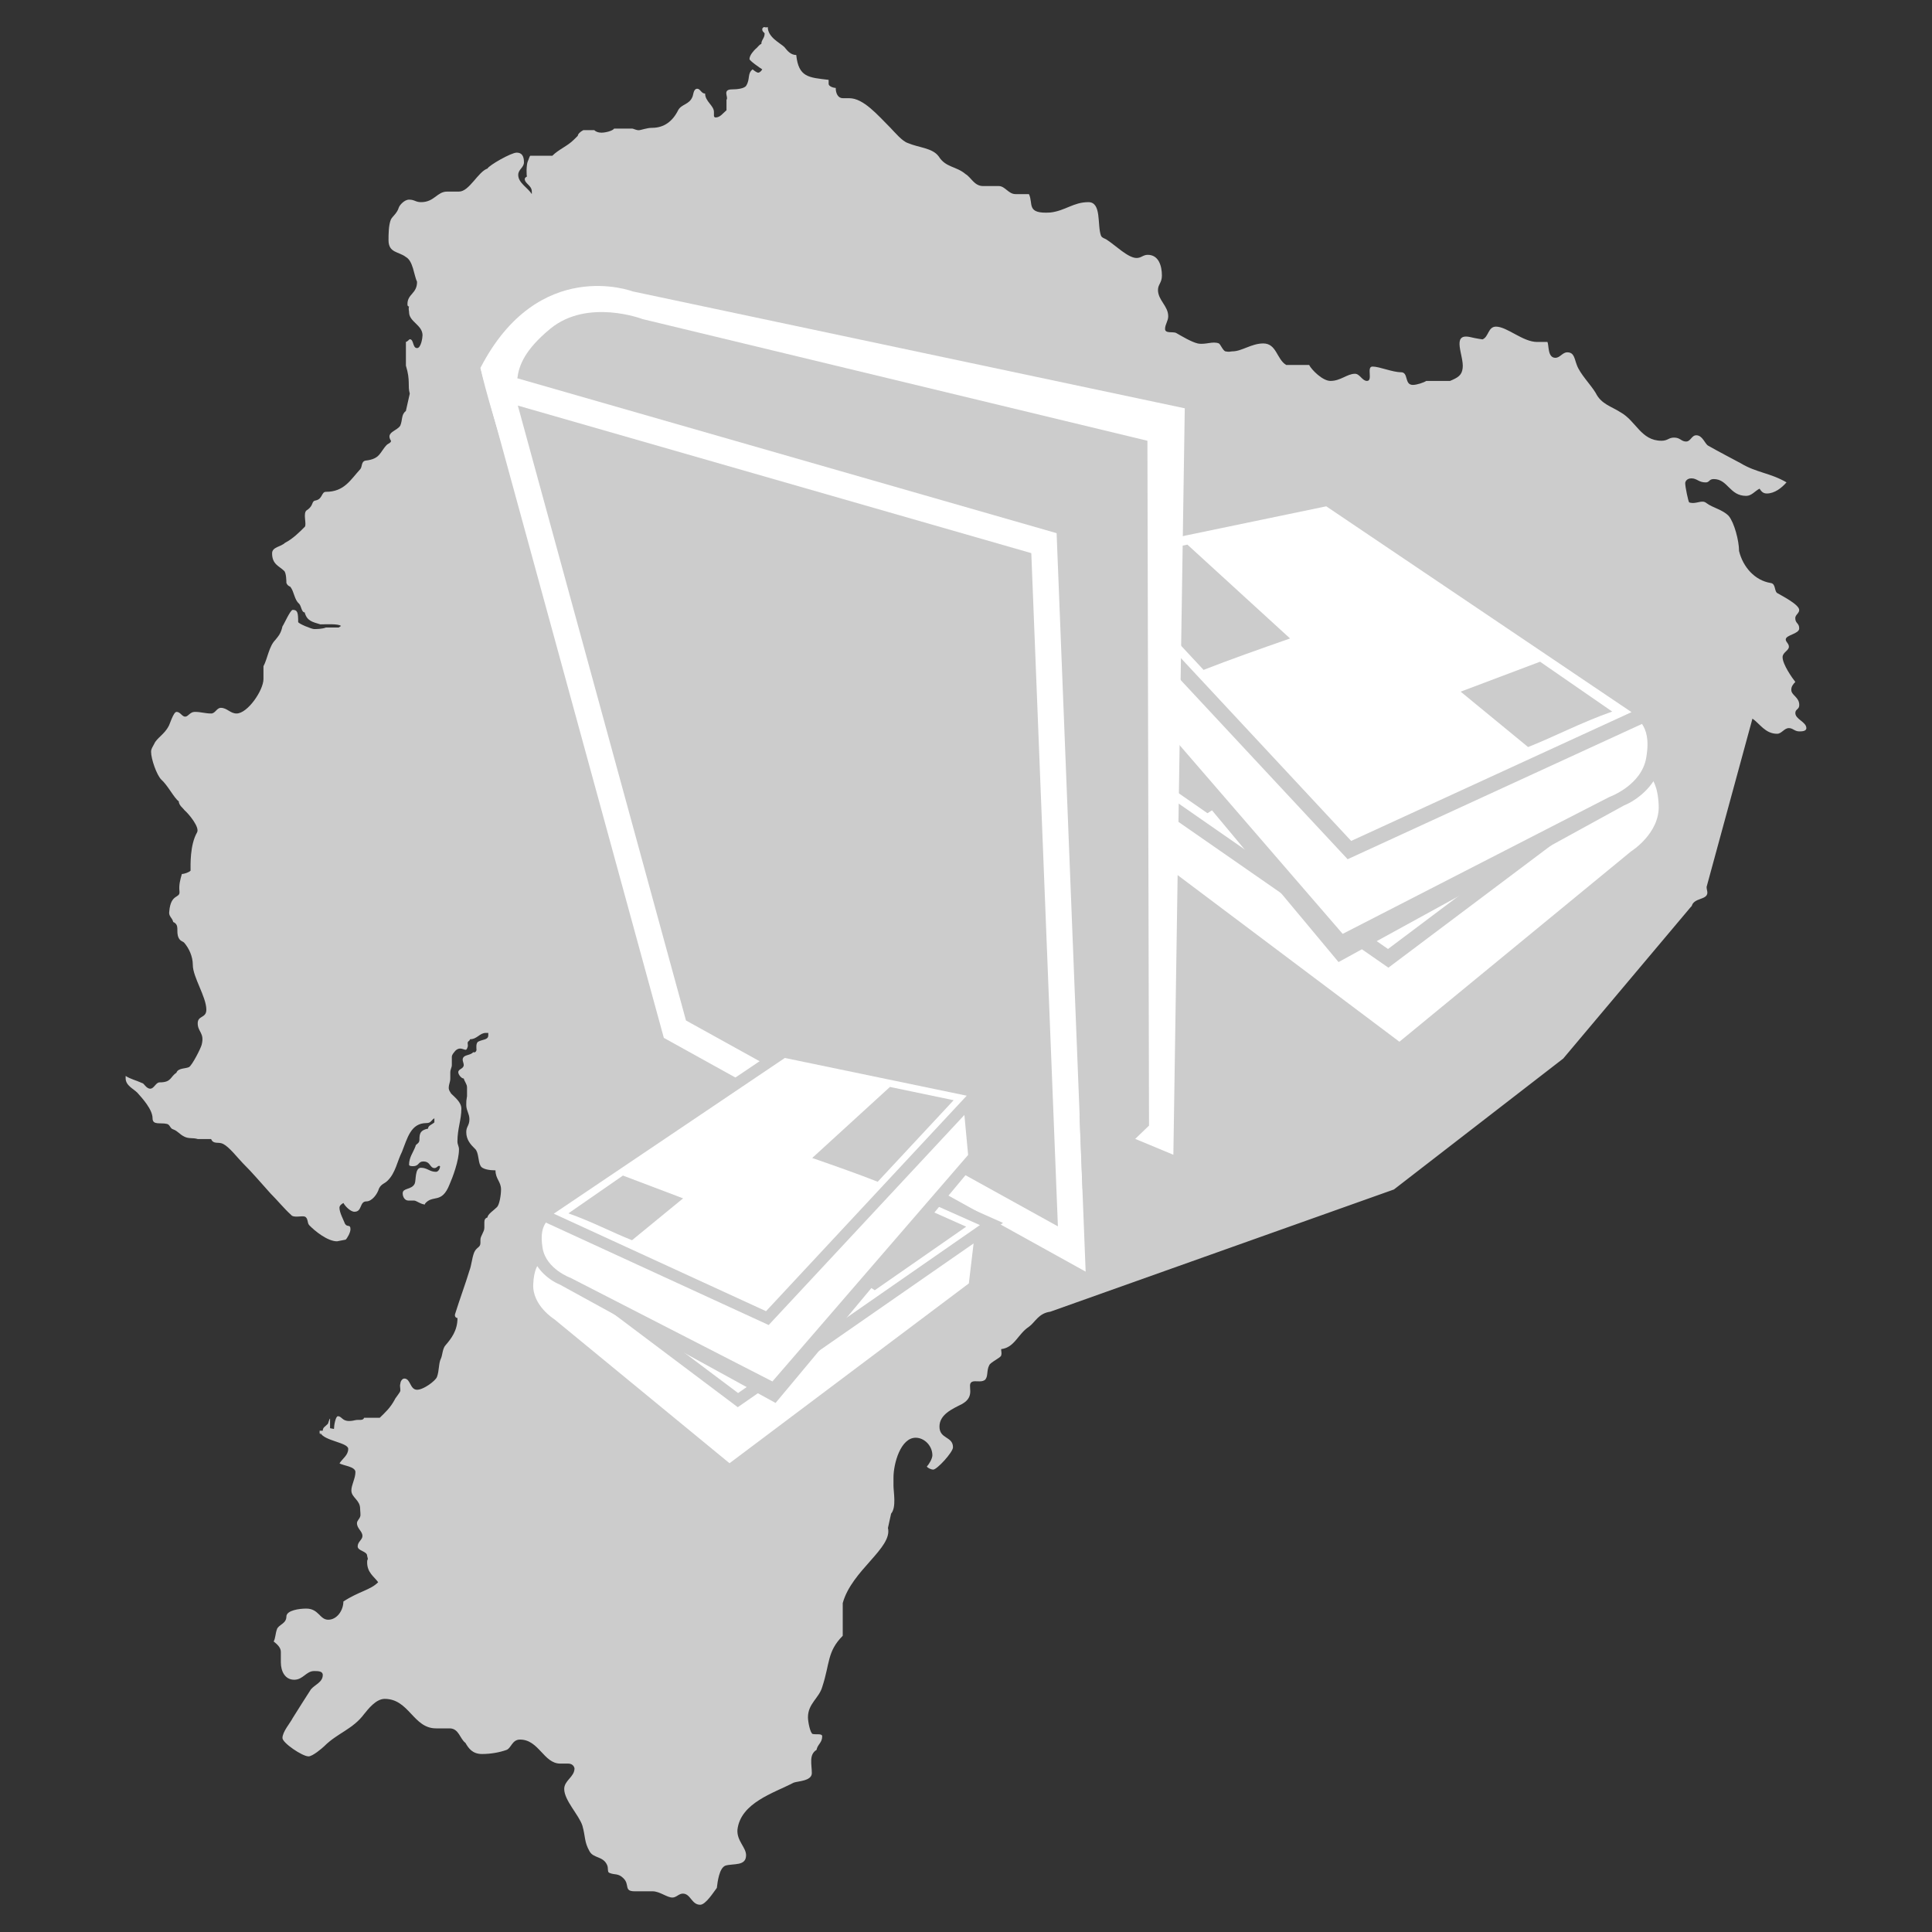
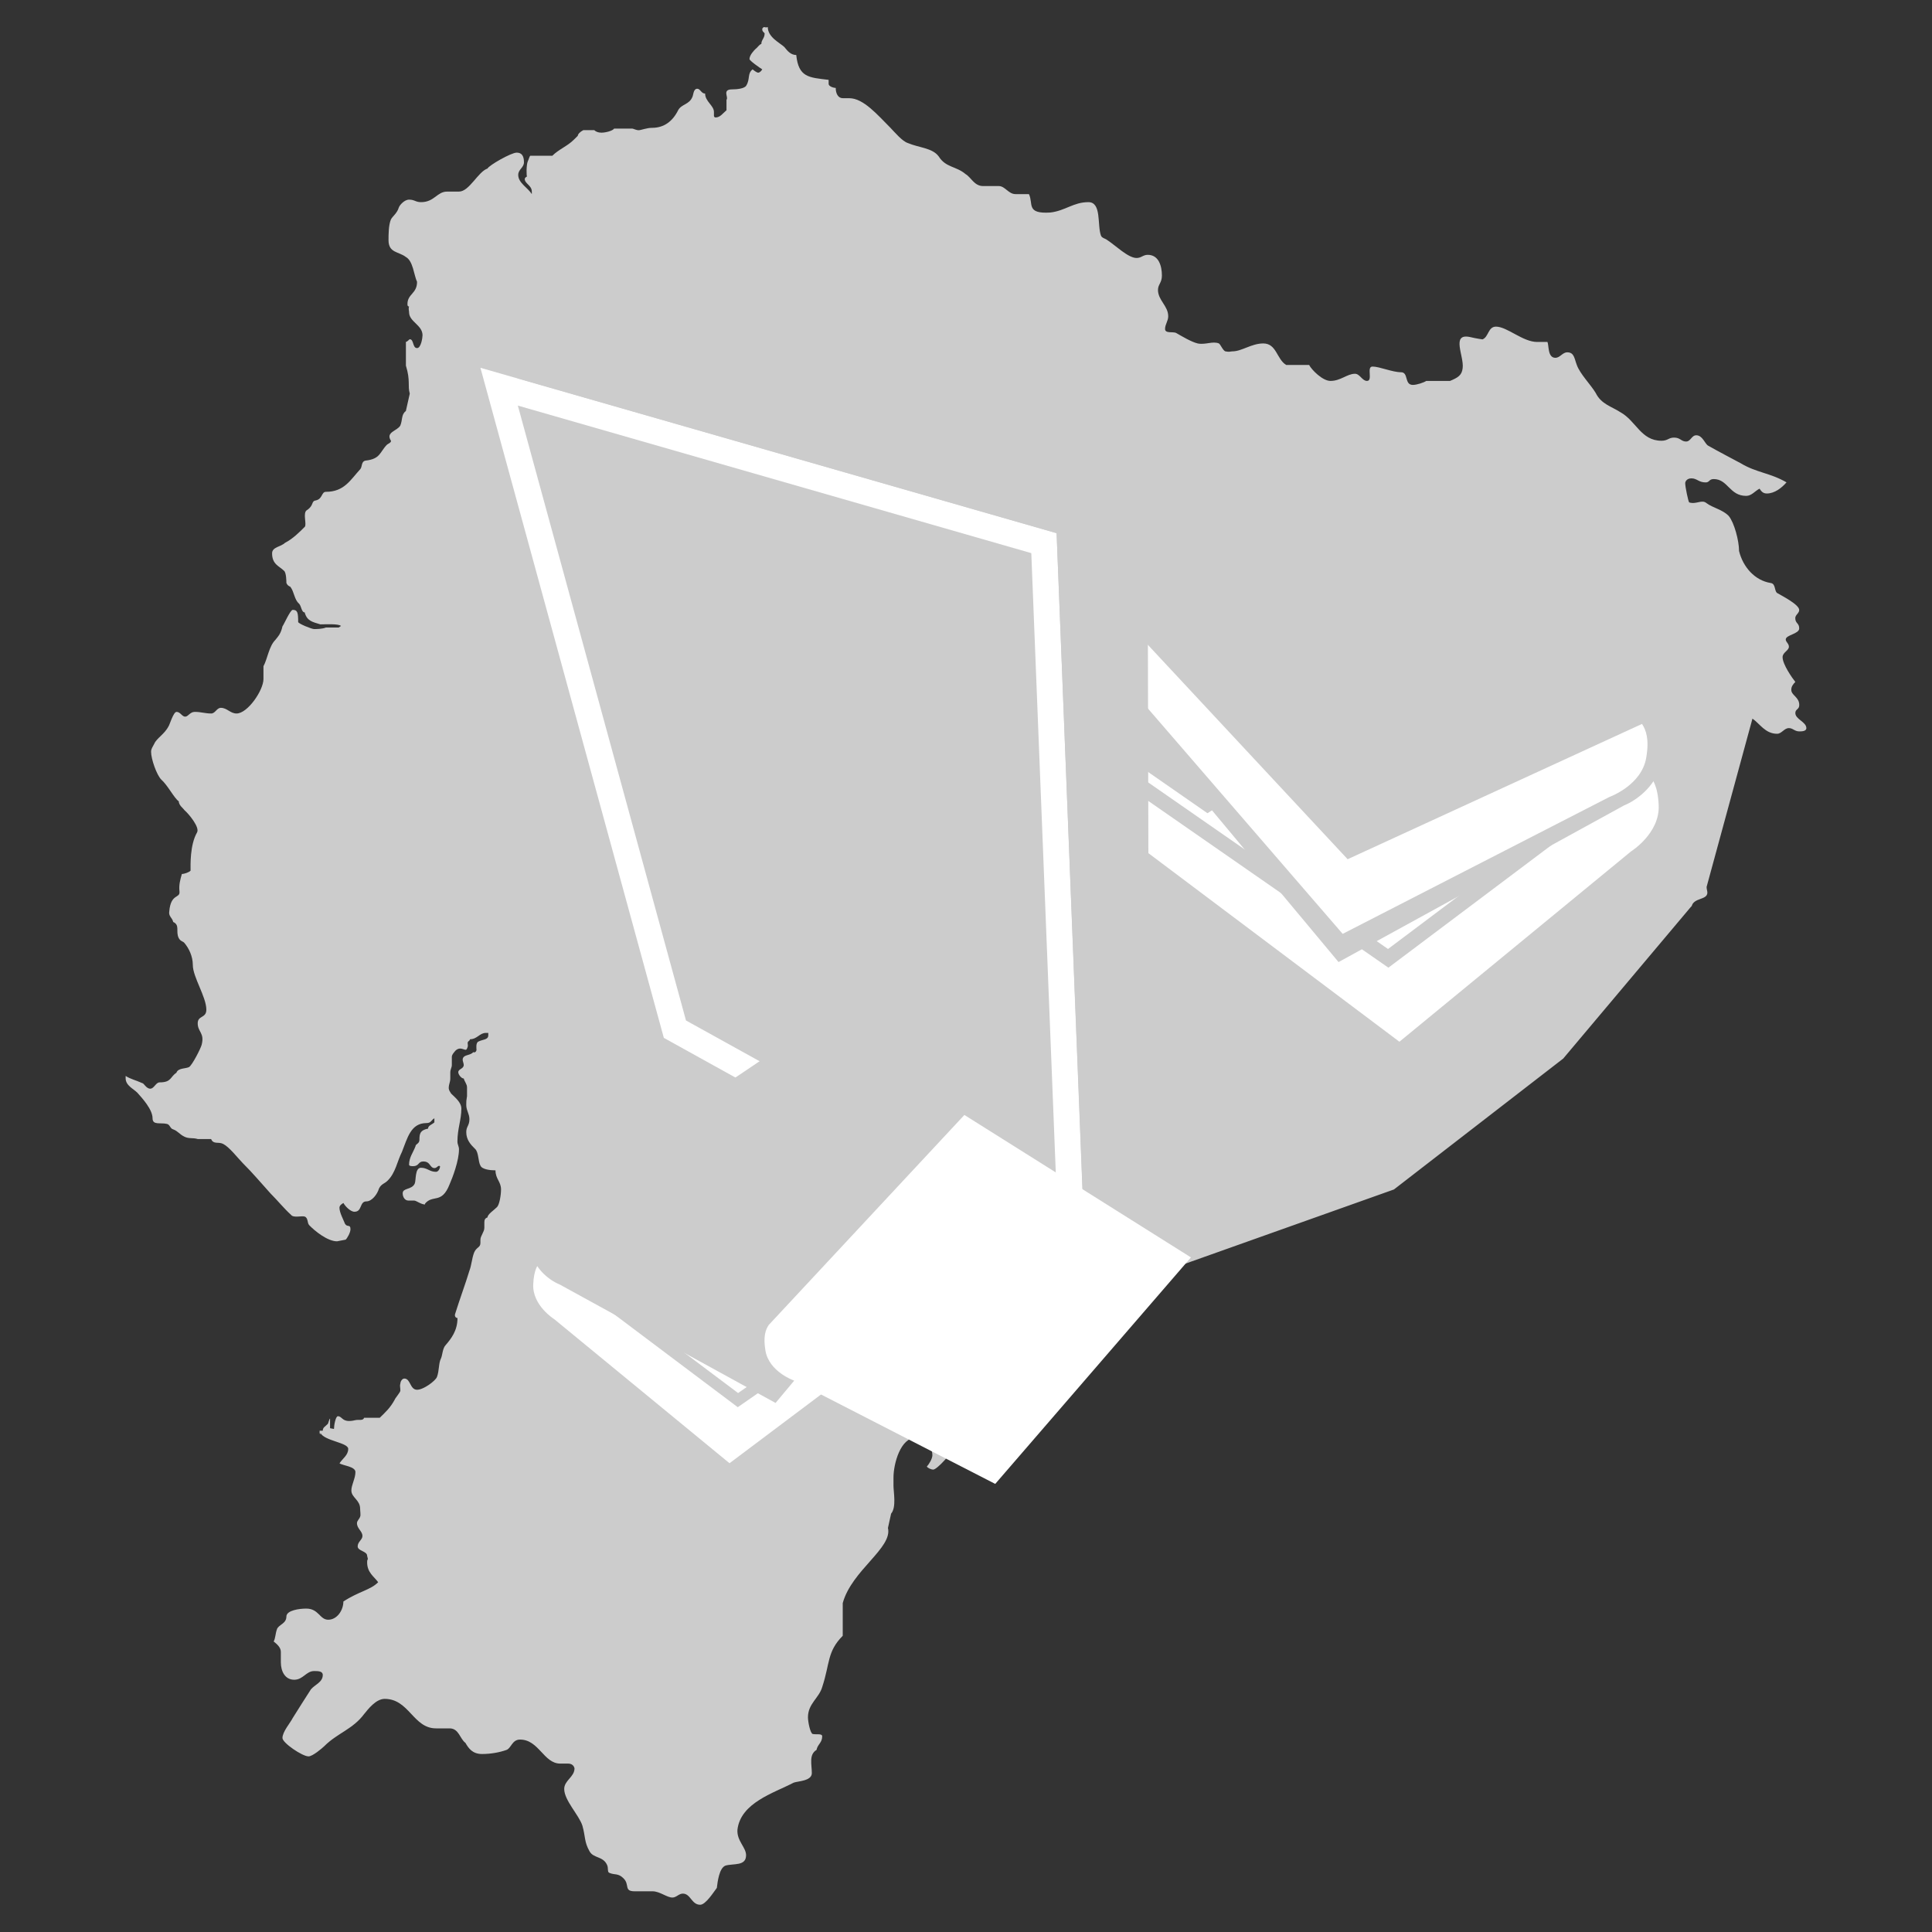
<svg xmlns="http://www.w3.org/2000/svg" version="1.1" id="Capa_1" x="0px" y="0px" width="30px" height="30px" viewBox="0 0 30 30" enable-background="new 0 0 30 30" xml:space="preserve">
  <rect x="0" y="0" width="30" height="30" fill="#333333" stroke="none" />
  <path fill-rule="evenodd" clip-rule="evenodd" fill="#CCCCCC" d="M4.975,22.276c0-0.012-0.012-0.012-0.012-0.024v-0.036h0.049  c0-0.052,0.037-0.063,0.073-0.101c0.012,0,0.027-0.087,0.04-0.087v0.149l0.061,0.012c0-0.049,0.024-0.198,0.061-0.198  c0.074,0,0.062,0.112,0.271,0.061c0.049-0.012,0.122,0.014,0.135-0.037h0.244c0.087-0.086,0.161-0.149,0.235-0.286  c0-0.012,0.085-0.11,0.085-0.135c0-0.051-0.012-0.075,0-0.112c0-0.024,0.024-0.076,0.062-0.076c0.098,0,0.085,0.174,0.198,0.174  c0.098,0,0.282-0.135,0.308-0.198c0.037-0.098,0.024-0.21,0.061-0.285c0.025-0.049,0.025-0.161,0.074-0.21  c0.085-0.1,0.184-0.223,0.184-0.421c-0.025,0-0.049-0.025-0.037-0.063c0.074-0.236,0.161-0.47,0.221-0.668  c0.037-0.099,0.037-0.187,0.074-0.285c0.037-0.088,0.098-0.076,0.098-0.149v-0.05c0-0.061,0.061-0.122,0.061-0.185V18.98  c0-0.04,0.012-0.064,0.049-0.076c0-0.049,0.1-0.112,0.148-0.161c0.037-0.037,0.062-0.186,0.062-0.273  c0-0.123-0.086-0.162-0.086-0.297c-0.074,0-0.209-0.012-0.234-0.074c-0.037-0.062-0.025-0.209-0.085-0.261  c-0.062-0.061-0.135-0.136-0.135-0.259c0-0.088,0.049-0.1,0.049-0.2c0-0.085-0.049-0.136-0.049-0.222c0-0.062,0-0.062,0.012-0.137  v-0.136c0-0.049-0.037-0.086-0.051-0.137c-0.037,0-0.085-0.062-0.085-0.098c0-0.051,0.085-0.051,0.085-0.112  c0-0.037-0.037-0.087,0-0.125c0.039-0.037,0.1-0.025,0.149-0.074c0.025,0.012,0.049-0.012,0.049-0.039  c0-0.012-0.013-0.098,0.024-0.123c0.073-0.039,0.159-0.026,0.159-0.1v-0.037H7.544c-0.097,0-0.134,0.098-0.245,0.098  c-0.013,0.039-0.037,0.024-0.037,0.063c0,0.025,0.013,0.037-0.012,0.086c-0.024,0.05-0.087-0.049-0.173,0.024  c-0.012,0.014-0.061,0.063-0.061,0.1v0.125c0,0.048-0.024,0.061-0.024,0.124v0.086c0,0.063-0.024,0.087-0.024,0.149  c0,0.037,0.024,0.063,0.037,0.087c0.062,0.061,0.159,0.136,0.159,0.234c0,0.174-0.061,0.31-0.061,0.51  c0,0.049,0.024,0.074,0.024,0.122c0,0.176-0.098,0.435-0.147,0.546c-0.123,0.31-0.258,0.149-0.381,0.298v0.012  c-0.061,0-0.134-0.061-0.17-0.061H6.339c-0.049,0-0.086-0.051-0.086-0.112c0-0.088,0.138-0.051,0.186-0.149  c0.024-0.05,0-0.248,0.098-0.248c0.098,0,0.134,0.063,0.232,0.063c0.039,0,0.064-0.051,0.064-0.088  c-0.037-0.024-0.049,0.05-0.112,0.025c-0.05-0.025-0.05-0.098-0.147-0.098c-0.085,0-0.062,0.073-0.159,0.073  c-0.024,0-0.063,0-0.063-0.024c0-0.112,0.063-0.186,0.1-0.285c0-0.037,0.061-0.037,0.061-0.1c0-0.098,0.012-0.149,0.134-0.174  c0-0.049,0.062-0.062,0.098-0.097v-0.063c-0.048,0.024-0.048,0.074-0.122,0.074c-0.247,0-0.296,0.235-0.382,0.448  c-0.074,0.148-0.098,0.322-0.22,0.444c-0.048,0.05-0.099,0.05-0.136,0.124c-0.025,0.088-0.11,0.2-0.195,0.2  c-0.111,0-0.062,0.161-0.186,0.161c-0.062,0-0.146-0.087-0.171-0.136c-0.024,0.013-0.062,0.037-0.062,0.073  c0,0.076,0.062,0.186,0.086,0.25c0.037,0.061,0.085,0,0.085,0.085c0,0.05-0.048,0.136-0.074,0.161l-0.134,0.026  c-0.149,0-0.345-0.16-0.431-0.249c-0.037-0.036-0.013-0.112-0.073-0.136c-0.05-0.013-0.174,0.024-0.21-0.025  c-0.11-0.1-0.208-0.222-0.32-0.334c-0.158-0.174-0.269-0.31-0.431-0.471c-0.085-0.088-0.208-0.249-0.305-0.298  c-0.075-0.037-0.148,0.013-0.186-0.075H3.071c-0.076-0.024-0.137,0-0.21-0.038c-0.074-0.036-0.098-0.085-0.171-0.112  c-0.049-0.012-0.049-0.074-0.098-0.085c-0.101-0.024-0.223,0.024-0.223-0.087c0-0.137-0.159-0.311-0.235-0.396  c-0.061-0.063-0.183-0.112-0.183-0.225v-0.037c0.074,0.049,0.146,0.061,0.259,0.112c0.024,0,0.061,0.086,0.123,0.086  c0.061,0,0.085-0.098,0.146-0.098c0.186,0,0.162-0.087,0.26-0.149c0.024-0.076,0.146-0.063,0.195-0.088  c0.049-0.025,0.186-0.297,0.197-0.346c0.049-0.186-0.061-0.198-0.061-0.334c0-0.125,0.134-0.076,0.134-0.212  c0-0.197-0.21-0.507-0.21-0.693c0-0.137-0.061-0.261-0.134-0.347c-0.025-0.024-0.062-0.024-0.086-0.075  c-0.049-0.099,0.024-0.198-0.085-0.247c-0.012-0.063-0.074-0.088-0.061-0.162c0.024-0.285,0.17-0.199,0.159-0.31  c-0.012-0.1,0.012-0.188,0.037-0.273c0.037,0,0.11-0.025,0.135-0.051c0-0.085-0.012-0.396,0.1-0.593  c0.048-0.076-0.124-0.286-0.197-0.349c-0.013-0.024-0.086-0.073-0.086-0.135c-0.073-0.051-0.171-0.249-0.271-0.337  c-0.073-0.072-0.159-0.322-0.159-0.431c0-0.051,0.025-0.076,0.049-0.125c0.037-0.088,0.16-0.149,0.223-0.274  c0.013-0.012,0.074-0.222,0.123-0.222c0.06,0,0.085,0.074,0.134,0.074s0.074-0.074,0.149-0.074c0.098,0,0.158,0.025,0.256,0.025  c0.062,0,0.086-0.088,0.149-0.088c0.097,0,0.146,0.088,0.244,0.088c0.173,0,0.418-0.361,0.418-0.535v-0.199  c0.061-0.11,0.085-0.31,0.185-0.409c0.049-0.061,0.085-0.098,0.11-0.21C4.41,9.695,4.508,9.47,4.545,9.47  c0.074,0,0.085,0.039,0.085,0.188c0,0.025,0.209,0.11,0.247,0.11c0.037,0,0.123,0,0.184-0.024h0.198L5.295,9.72  c-0.037-0.037-0.235-0.025-0.32-0.025C4.853,9.658,4.767,9.644,4.731,9.509c-0.05,0-0.05-0.099-0.088-0.136  C4.569,9.31,4.569,9.188,4.508,9.111C4.483,9.1,4.459,9.086,4.447,9.051c0-0.013,0-0.161-0.037-0.188  C4.337,8.79,4.225,8.765,4.225,8.592c0-0.1,0.137-0.1,0.199-0.162c0.122-0.063,0.22-0.161,0.308-0.249  c0.036-0.037-0.037-0.223,0.036-0.261c0.11-0.074,0.061-0.138,0.135-0.149c0.11-0.024,0.085-0.134,0.159-0.134  c0.284,0,0.381-0.188,0.53-0.349c0.037-0.038,0.012-0.122,0.085-0.136c0.233-0.025,0.22-0.135,0.333-0.248  C6.021,6.894,6.082,6.869,6.07,6.843C5.984,6.708,6.167,6.694,6.216,6.608c0.037-0.088,0.013-0.173,0.086-0.225l0.061-0.271  C6.327,5.988,6.376,5.914,6.303,5.678v-0.37c0.024,0,0.049-0.04,0.061-0.04c0.064,0,0.04,0.137,0.112,0.137  c0.062,0,0.085-0.162,0.085-0.199c0-0.16-0.209-0.209-0.209-0.358c0-0.027-0.013-0.052,0-0.089c-0.025,0-0.025-0.024-0.025-0.037  c0-0.16,0.149-0.16,0.149-0.346c-0.048-0.1-0.061-0.324-0.173-0.385c-0.111-0.087-0.27-0.061-0.27-0.261  c0-0.085,0-0.234,0.037-0.322C6.094,3.36,6.167,3.311,6.192,3.224C6.204,3.187,6.278,3.1,6.352,3.1c0.087,0,0.1,0.039,0.186,0.039  c0.208,0,0.247-0.164,0.405-0.164h0.184c0.161,0,0.296-0.309,0.443-0.358C7.593,2.567,7.937,2.37,8.023,2.37  c0.076,0,0.113,0.048,0.113,0.149c0,0.085-0.089,0.11-0.089,0.197c0,0.125,0.149,0.198,0.211,0.298V2.975  c0-0.098-0.11-0.122-0.11-0.197c0-0.013,0.024-0.037,0.037-0.037c-0.013,0-0.013-0.186,0.011-0.237  C8.209,2.479,8.221,2.43,8.233,2.418h0.344C8.676,2.319,8.81,2.27,8.91,2.17l0.062-0.061c0-0.025,0.036-0.064,0.086-0.088h0.17  C9.252,2.045,9.29,2.06,9.34,2.06c0.061,0,0.172-0.027,0.196-0.063H9.82c0.012,0,0.06,0.025,0.097,0.025  c0.037,0,0.123-0.037,0.208-0.037c0.185,0,0.319-0.1,0.405-0.273c0.052-0.098,0.174-0.085,0.223-0.21  c0.013-0.024,0.013-0.124,0.074-0.124c0.049,0,0.061,0.075,0.122,0.075c0,0.122,0.137,0.186,0.137,0.285v0.061  c0,0.013,0.012,0.025,0.024,0.025c0.073,0,0.11-0.061,0.171-0.112V1.549c0.037-0.036-0.073-0.161,0.086-0.161  c0.075,0,0.198-0.012,0.222-0.061c0.062-0.101,0.013-0.186,0.098-0.25c0.013,0.012,0.062,0.051,0.086,0.051  c0.024,0,0.049-0.026,0.063-0.051c-0.039-0.024-0.198-0.135-0.198-0.16c0-0.062,0.073-0.137,0.098-0.161  c0.024-0.013,0.049-0.062,0.086-0.074c0-0.064,0.051-0.088,0.051-0.162c0-0.012-0.037-0.026-0.037-0.063  c0-0.025,0.012-0.025,0.025-0.037c0.012,0,0.037,0.012,0.061,0c0,0.161,0.196,0.25,0.257,0.31c0.049,0.061,0.1,0.124,0.185,0.124  C12.4,1.203,12.56,1.203,12.867,1.24v0.063c0,0.037,0.073,0.062,0.11,0.062c0,0.087,0.037,0.16,0.11,0.16h0.101  c0.22,0,0.441,0.262,0.638,0.459c0.073,0.076,0.185,0.21,0.271,0.237c0.172,0.074,0.382,0.074,0.48,0.209  c0.109,0.174,0.271,0.149,0.417,0.274c0.085,0.049,0.134,0.185,0.271,0.185h0.244c0.098,0,0.15,0.125,0.259,0.125h0.209  c0.073,0.149-0.049,0.31,0.332,0.286c0.234-0.027,0.357-0.161,0.592-0.161c0.208,0,0.134,0.358,0.195,0.52  c0.013,0.037,0.074,0.049,0.086,0.061c0.137,0.087,0.333,0.286,0.467,0.286c0.073,0,0.1-0.049,0.173-0.049  c0.171,0,0.22,0.174,0.22,0.322c0,0.113-0.061,0.137-0.061,0.223c0,0.161,0.159,0.248,0.159,0.409c0,0.074-0.049,0.125-0.049,0.197  c0,0.076,0.125,0.037,0.173,0.063c0.086,0.049,0.233,0.138,0.333,0.162c0.122,0.025,0.232-0.04,0.33,0  c0.024,0.013,0.062,0.11,0.1,0.123c0.073,0.014,0.073,0,0.109,0c0.147,0,0.296-0.123,0.48-0.123c0.208,0,0.208,0.247,0.356,0.334  h0.356c0.037,0.074,0.208,0.248,0.331,0.248c0.16,0,0.258-0.111,0.381-0.111c0.076,0,0.112,0.111,0.186,0.111  c0.098,0-0.012-0.223,0.086-0.223c0.109,0,0.308,0.088,0.442,0.088c0.122,0,0.048,0.197,0.185,0.197  c0.062,0,0.171-0.037,0.208-0.062h0.369c0.122-0.051,0.184-0.087,0.196-0.199c0.024-0.186-0.184-0.544,0.112-0.483  c0.098,0.024,0.196,0.037,0.196,0.037c0.097-0.037,0.085-0.198,0.21-0.198c0.171,0,0.417,0.238,0.638,0.238h0.16  c0.026,0.049,0,0.246,0.124,0.246c0.073,0,0.11-0.085,0.184-0.085c0.11,0,0.11,0.098,0.149,0.197c0.048,0.137,0.22,0.31,0.293,0.434  c0.085,0.174,0.247,0.21,0.382,0.298c0.246,0.135,0.319,0.444,0.64,0.444c0.098,0,0.109-0.049,0.195-0.049  c0.098,0,0.11,0.061,0.186,0.061c0.073,0,0.085-0.097,0.159-0.097c0.098,0,0.135,0.136,0.184,0.161  c0.173,0.099,0.32,0.173,0.505,0.273c0.245,0.148,0.455,0.148,0.712,0.297c-0.074,0.085-0.184,0.173-0.306,0.173  c-0.063,0-0.088-0.039-0.113-0.075c-0.073,0.037-0.122,0.112-0.208,0.112c-0.258,0-0.283-0.261-0.503-0.261  c-0.076,0-0.063,0.052-0.125,0.052c-0.11,0-0.134-0.063-0.221-0.063c-0.072,0-0.097,0.049-0.097,0.075  c0,0.062,0.048,0.283,0.061,0.298c0.11,0.037,0.196-0.051,0.27,0.012c0.099,0.074,0.246,0.098,0.344,0.198  c0.085,0.101,0.161,0.383,0.161,0.545c0.061,0.249,0.245,0.458,0.492,0.497c0.085,0.012,0.049,0.137,0.11,0.161  c0.061,0.037,0.332,0.173,0.332,0.258c0,0.051-0.061,0.075-0.061,0.125c0,0.087,0.061,0.075,0.061,0.161  c0,0.087-0.209,0.1-0.209,0.172c0,0.039,0.049,0.063,0.049,0.112c0,0.061-0.098,0.088-0.098,0.162c0,0.112,0.147,0.321,0.198,0.385  c-0.037,0.037-0.063,0.073-0.063,0.122c0,0.087,0.124,0.112,0.124,0.236c0,0.073-0.061,0.061-0.061,0.125  c0,0.098,0.171,0.137,0.171,0.234c0,0.051-0.074,0.051-0.11,0.051c-0.073,0-0.098-0.051-0.161-0.051  c-0.074,0-0.111,0.088-0.184,0.088c-0.184,0-0.271-0.161-0.382-0.235L26.5,13.772c0,0.037,0.012,0.064,0.012,0.088  c0,0.122-0.221,0.073-0.246,0.222V14.07l-1.992,2.367l-2.629,2.033l-5.336,1.898c-0.184,0.025-0.233,0.162-0.332,0.234  c-0.172,0.112-0.221,0.323-0.431,0.347c0,0.039,0.012,0.063,0,0.1c-0.012,0.037-0.16,0.1-0.184,0.148  c-0.048,0.088-0.012,0.186-0.073,0.234c-0.061,0.039-0.148,0-0.198,0.027c-0.086,0.049,0.073,0.222-0.159,0.347  c-0.148,0.074-0.344,0.161-0.344,0.347c0,0.197,0.21,0.148,0.21,0.322c0,0.075-0.247,0.346-0.308,0.346  c-0.025,0-0.086-0.023-0.098-0.049c0.037-0.037,0.086-0.124,0.086-0.173c0-0.148-0.125-0.273-0.259-0.273  c-0.233,0-0.345,0.398-0.345,0.62v0.125c0,0.1,0.048,0.334-0.037,0.434l-0.049,0.222c0.074,0.311-0.564,0.659-0.702,1.167V25.4  c-0.245,0.249-0.196,0.422-0.318,0.794c-0.049,0.173-0.222,0.26-0.222,0.471c0,0.075,0.036,0.248,0.073,0.26  c0.061,0.013,0.148-0.012,0.148,0.037c0,0.1-0.073,0.125-0.088,0.21c-0.122,0.075-0.073,0.224-0.073,0.361  c0,0.124-0.22,0.124-0.282,0.148c-0.308,0.161-0.823,0.311-0.873,0.73c-0.012,0.175,0.134,0.273,0.134,0.397  c0,0.173-0.197,0.125-0.32,0.161c-0.097,0.037-0.122,0.249-0.134,0.346c-0.049,0.064-0.173,0.262-0.259,0.262  c-0.134,0-0.147-0.173-0.269-0.173c-0.063,0-0.1,0.061-0.162,0.061c-0.085,0-0.196-0.097-0.308-0.097H9.856  c-0.173,0-0.074-0.101-0.173-0.2c-0.086-0.086-0.135-0.049-0.22-0.086c-0.037-0.012-0.012-0.075-0.037-0.124  c-0.061-0.137-0.21-0.1-0.271-0.21c-0.085-0.149-0.062-0.224-0.111-0.397c-0.049-0.161-0.283-0.395-0.283-0.571  c0-0.135,0.16-0.186,0.16-0.322c-0.012-0.049-0.05-0.073-0.099-0.073H8.7c-0.258,0-0.332-0.373-0.625-0.373  c-0.125,0-0.137,0.136-0.211,0.161c-0.109,0.039-0.244,0.063-0.38,0.063c-0.147,0-0.208-0.088-0.257-0.173  c-0.087-0.063-0.1-0.225-0.247-0.225h-0.21c-0.354,0-0.417-0.458-0.797-0.458c-0.136,0-0.259,0.162-0.32,0.237  c-0.174,0.234-0.418,0.297-0.616,0.496c-0.037,0.036-0.184,0.16-0.246,0.16c-0.097,0-0.405-0.21-0.405-0.285  c0-0.098,0.122-0.235,0.159-0.31c0.11-0.173,0.186-0.298,0.283-0.446c0.061-0.073,0.184-0.11,0.184-0.223  c0-0.061-0.074-0.061-0.135-0.061c-0.122,0-0.171,0.135-0.308,0.135c-0.146,0-0.208-0.135-0.208-0.271v-0.162  c0-0.063-0.049-0.112-0.112-0.162C4.276,25.449,4.276,25.364,4.3,25.3c0.024-0.074,0.147-0.085,0.147-0.198  c0-0.099,0.208-0.124,0.308-0.124c0.196,0,0.208,0.173,0.342,0.173c0.137,0,0.235-0.147,0.235-0.283  c0.247-0.161,0.418-0.176,0.54-0.299c-0.061-0.087-0.171-0.148-0.171-0.309c0-0.076,0.024-0.012,0-0.101  c0-0.074-0.147-0.074-0.147-0.147s0.074-0.101,0.074-0.162c0-0.074-0.085-0.113-0.085-0.199c0-0.036,0.037-0.063,0.049-0.099  c0.012-0.024,0-0.086,0-0.125c0-0.137-0.136-0.173-0.136-0.283c0-0.087,0.063-0.187,0.063-0.286c0-0.088-0.198-0.1-0.247-0.136  c0.049-0.076,0.135-0.125,0.135-0.224c0-0.098-0.369-0.123-0.431-0.247V22.276z" />
  <g>
    <path fill="#CCCCCC" d="M16.481,12.504l5.279,4.113l3.818-3.32c0,0,0.765-0.48,0.276-1.5c-0.711-0.337-5.159-1.762-5.159-1.762   L16.481,12.504z" />
-     <polygon fill="#CCCCCC" points="16.118,11.245 21.559,15.026 25.854,11.797 20.069,9.49  " />
    <polygon fill="#FFFFFF" points="20.073,9.742 16.592,11.29 21.553,14.736 25.383,11.86  " />
    <path fill="#FFFFFF" d="M16.722,11.667l4.837,3.359l4.021-3.022c0.084,0.082,0.164,0.208,0.176,0.502   c0.019,0.435-0.43,0.715-0.43,0.715l-3.596,2.955l-4.909-3.688L16.722,11.667z" />
    <path fill="#CCCCCC" d="M18.092,10.782l1.867,1.084c-0.435,0.267-0.857,0.528-1.209,0.762l-1.877-1.304L18.092,10.782z" />
    <path fill="#CCCCCC" d="M23.83,11.396l1.258,0.52c-0.432,0.267-0.806,0.581-1.159,0.816l-1.206-0.618L23.83,11.396z" />
  </g>
  <g>
    <path fill="#CCCCCC" d="M16.499,9.8l4.286,5.139l4.436-2.434c0,0,0.848-0.307,0.588-1.408c-0.625-0.48-4.669-2.816-4.669-2.816   L16.499,9.8z" />
    <polygon fill="#CCCCCC" points="16.411,8.493 20.926,13.342 25.809,11.097 20.644,7.615  " />
-     <polygon fill="#FFFFFF" points="20.594,7.862 16.863,8.637 20.981,13.058 25.334,11.058  " />
    <path fill="#FFFFFF" d="M16.911,9.033l4.015,4.309l4.571-2.101c0.064,0.098,0.115,0.238,0.065,0.527   c-0.073,0.429-0.571,0.607-0.571,0.607l-4.142,2.126l-4.015-4.646L16.911,9.033z" />
    <path fill="#CCCCCC" d="M18.438,8.457l1.594,1.457c-0.481,0.168-0.95,0.334-1.343,0.488l-1.558-1.673L18.438,8.457z" />
-     <path fill="#CCCCCC" d="M23.914,10.275l1.12,0.774c-0.479,0.168-0.911,0.396-1.306,0.551l-1.047-0.86L23.914,10.275z" />
  </g>
  <g>
-     <path fill="#FFFFFF" d="M18.22,17.931L18.397,6.34L9.824,4.525c0,0-1.462-0.556-2.363,1.186c0.278,1.334,2.949,8.971,2.949,8.971   L18.22,17.931z" />
    <polygon fill="#FFFFFF" points="16.858,19.746 16.407,8.279 7.46,5.711 10.308,16.116  " />
    <polygon fill="#CCCCCC" points="10.652,15.846 16.427,19.043 16.014,8.589 8.041,6.298  " />
    <path fill="#CCCCCC" d="M16.81,18.472L16.407,8.279L8.033,5.874C8.059,5.672,8.15,5.431,8.543,5.106   c0.581-0.479,1.436-0.151,1.436-0.151l7.838,1.889l0.025,10.634L16.81,18.472z" />
  </g>
  <g>
    <path fill="#CCCCCC" d="M15.3,19.941l-3.996,3.114l-2.89-2.513c0,0-0.579-0.364-0.209-1.136c0.539-0.255,3.906-1.333,3.906-1.333   L15.3,19.941z" />
    <polygon fill="#CCCCCC" points="15.575,18.989 11.456,21.851 8.205,19.406 12.584,17.66  " />
    <polygon fill="#FFFFFF" points="12.581,17.851 15.216,19.023 11.461,21.631 8.562,19.454  " />
    <path fill="#FFFFFF" d="M15.118,19.308l-3.662,2.543l-3.043-2.288c-0.063,0.063-0.124,0.158-0.133,0.38   c-0.015,0.329,0.326,0.541,0.326,0.541l2.722,2.237l3.716-2.792L15.118,19.308z" />
    <path fill="#CCCCCC" d="M14.08,18.637l-1.413,0.821c0.33,0.202,0.649,0.399,0.916,0.577l1.42-0.987L14.08,18.637z" />
    <path fill="#CCCCCC" d="M9.737,19.102l-0.953,0.394c0.328,0.202,0.61,0.44,0.878,0.618l0.913-0.467L9.737,19.102z" />
  </g>
  <g>
    <path fill="#CCCCCC" d="M15.287,17.895l-3.244,3.89l-3.357-1.842c0,0-0.643-0.233-0.445-1.066c0.472-0.363,3.534-2.132,3.534-2.132   L15.287,17.895z" />
    <polygon fill="#CCCCCC" points="15.354,16.905 11.936,20.576 8.24,18.876 12.149,16.24  " />
-     <polygon fill="#FFFFFF" points="12.187,16.428 15.011,17.014 11.895,20.36 8.599,18.846  " />
-     <path fill="#FFFFFF" d="M14.975,17.313l-3.039,3.262l-3.46-1.591c-0.049,0.074-0.087,0.18-0.05,0.399   c0.056,0.324,0.433,0.459,0.433,0.459l3.135,1.609l3.039-3.517L14.975,17.313z" />
+     <path fill="#FFFFFF" d="M14.975,17.313l-3.039,3.262c-0.049,0.074-0.087,0.18-0.05,0.399   c0.056,0.324,0.433,0.459,0.433,0.459l3.135,1.609l3.039-3.517L14.975,17.313z" />
    <path fill="#CCCCCC" d="M13.819,16.878l-1.207,1.103c0.365,0.127,0.719,0.252,1.017,0.369l1.179-1.266L13.819,16.878z" />
    <path fill="#CCCCCC" d="M9.673,18.254l-0.847,0.587c0.363,0.127,0.689,0.3,0.988,0.417l0.793-0.65L9.673,18.254z" />
  </g>
</svg>